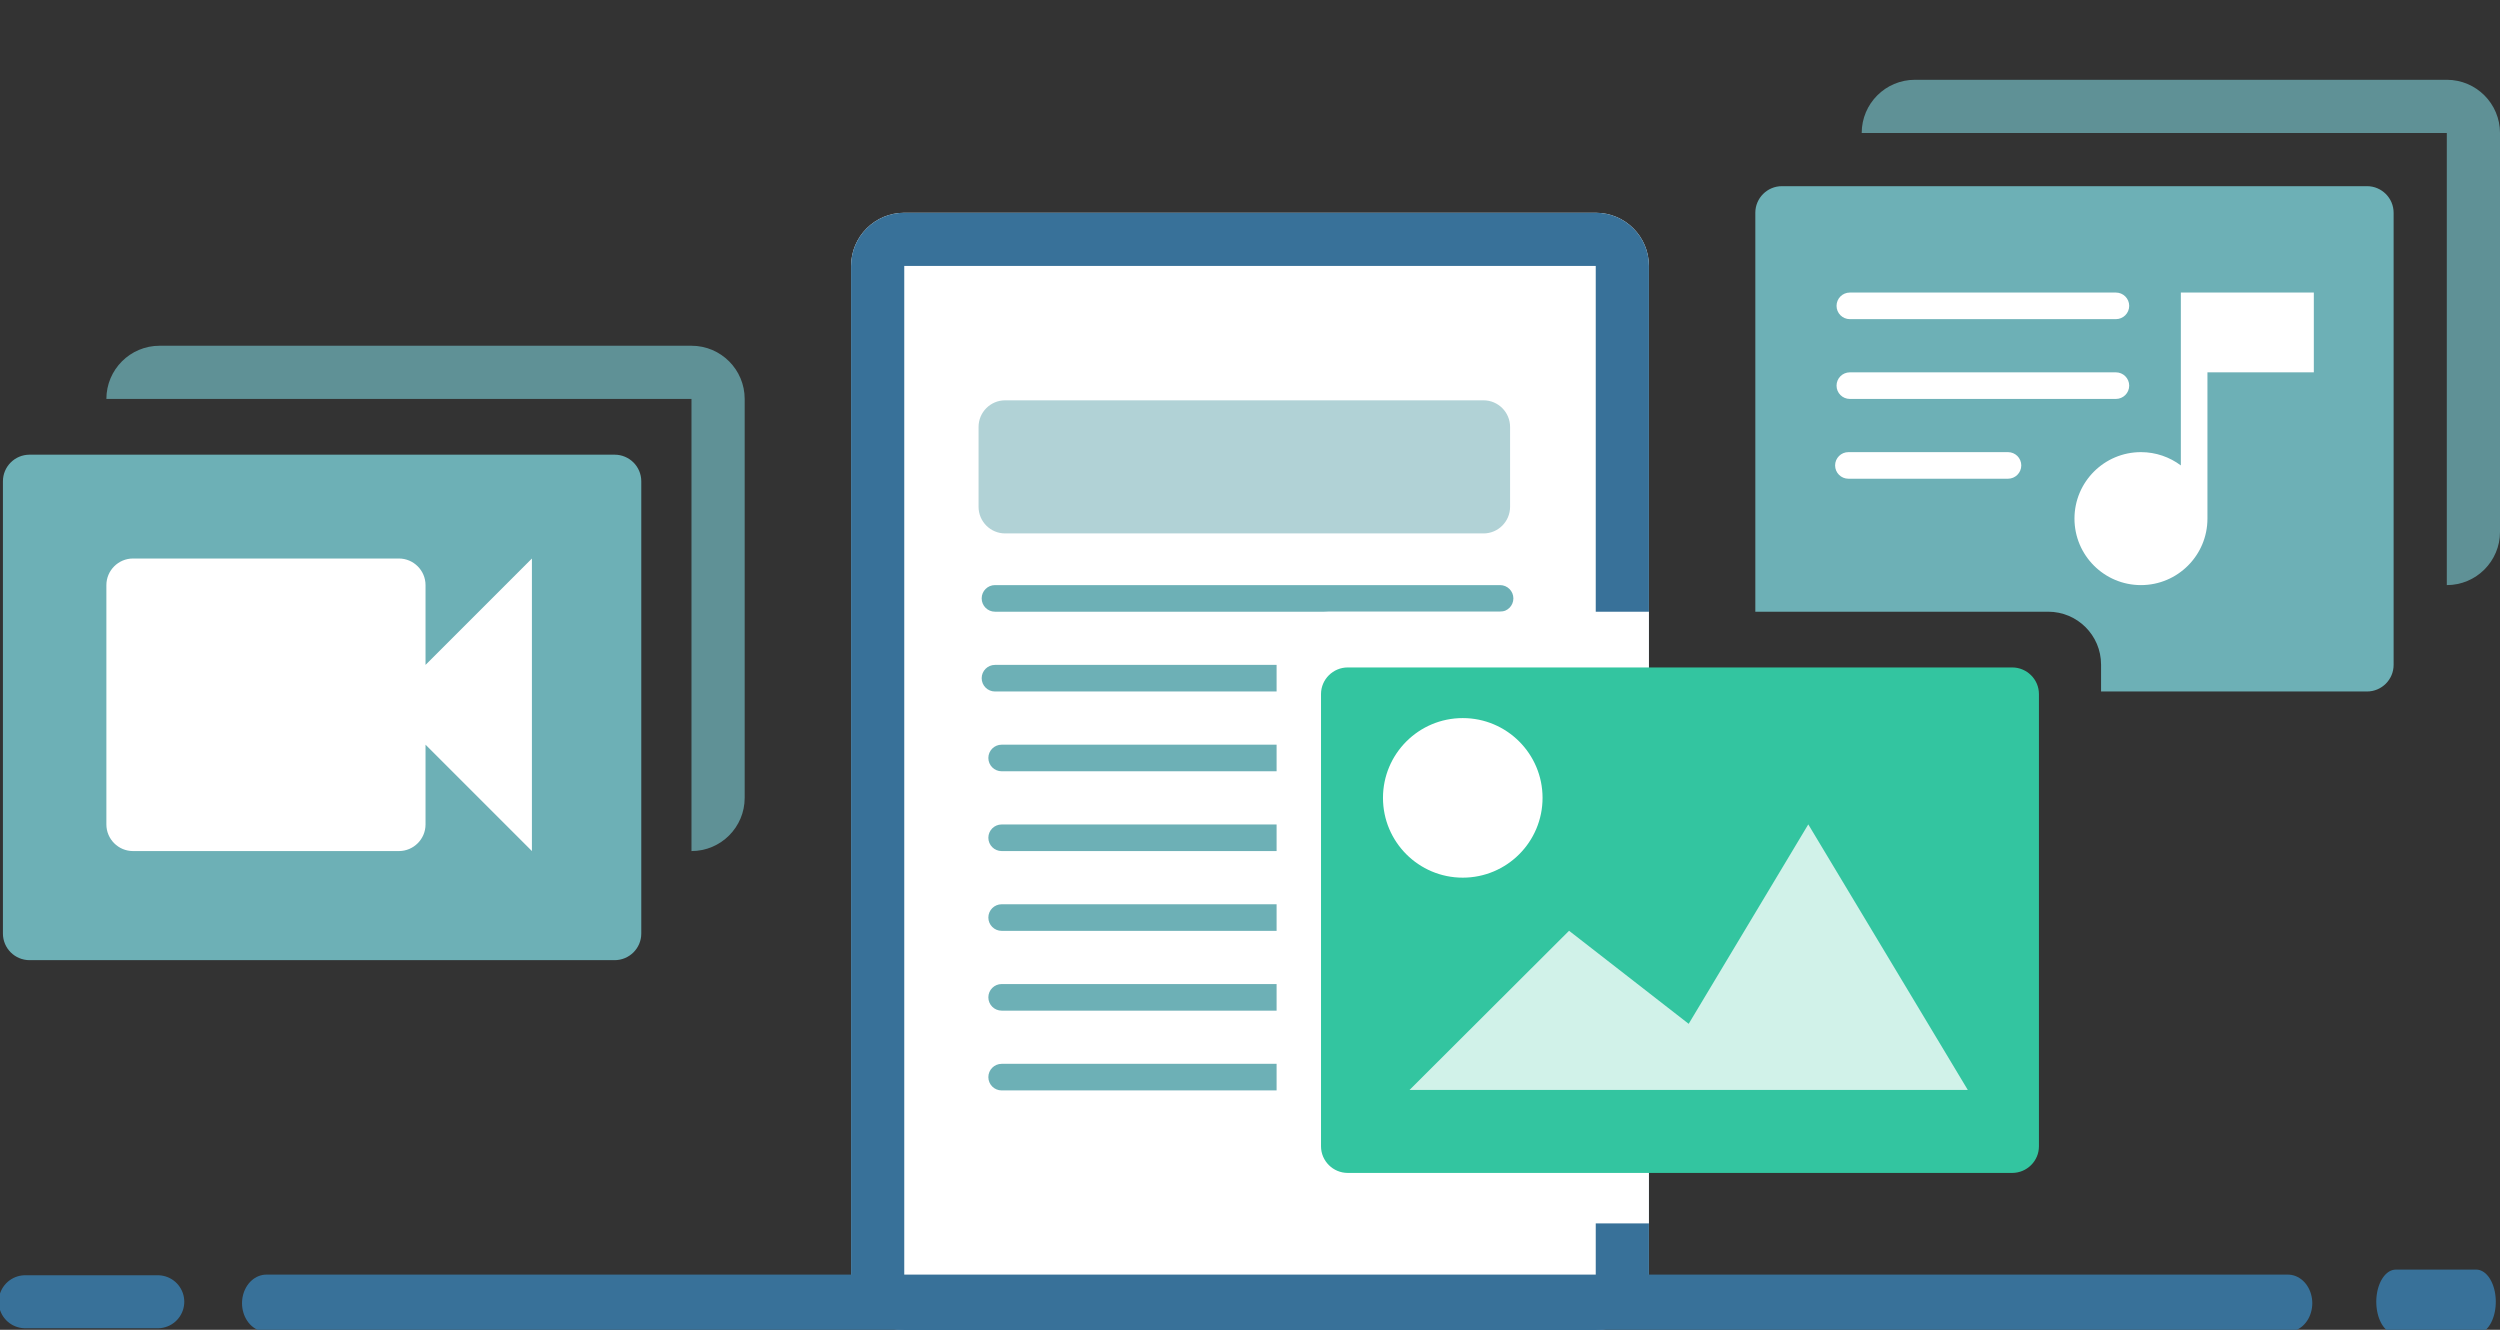
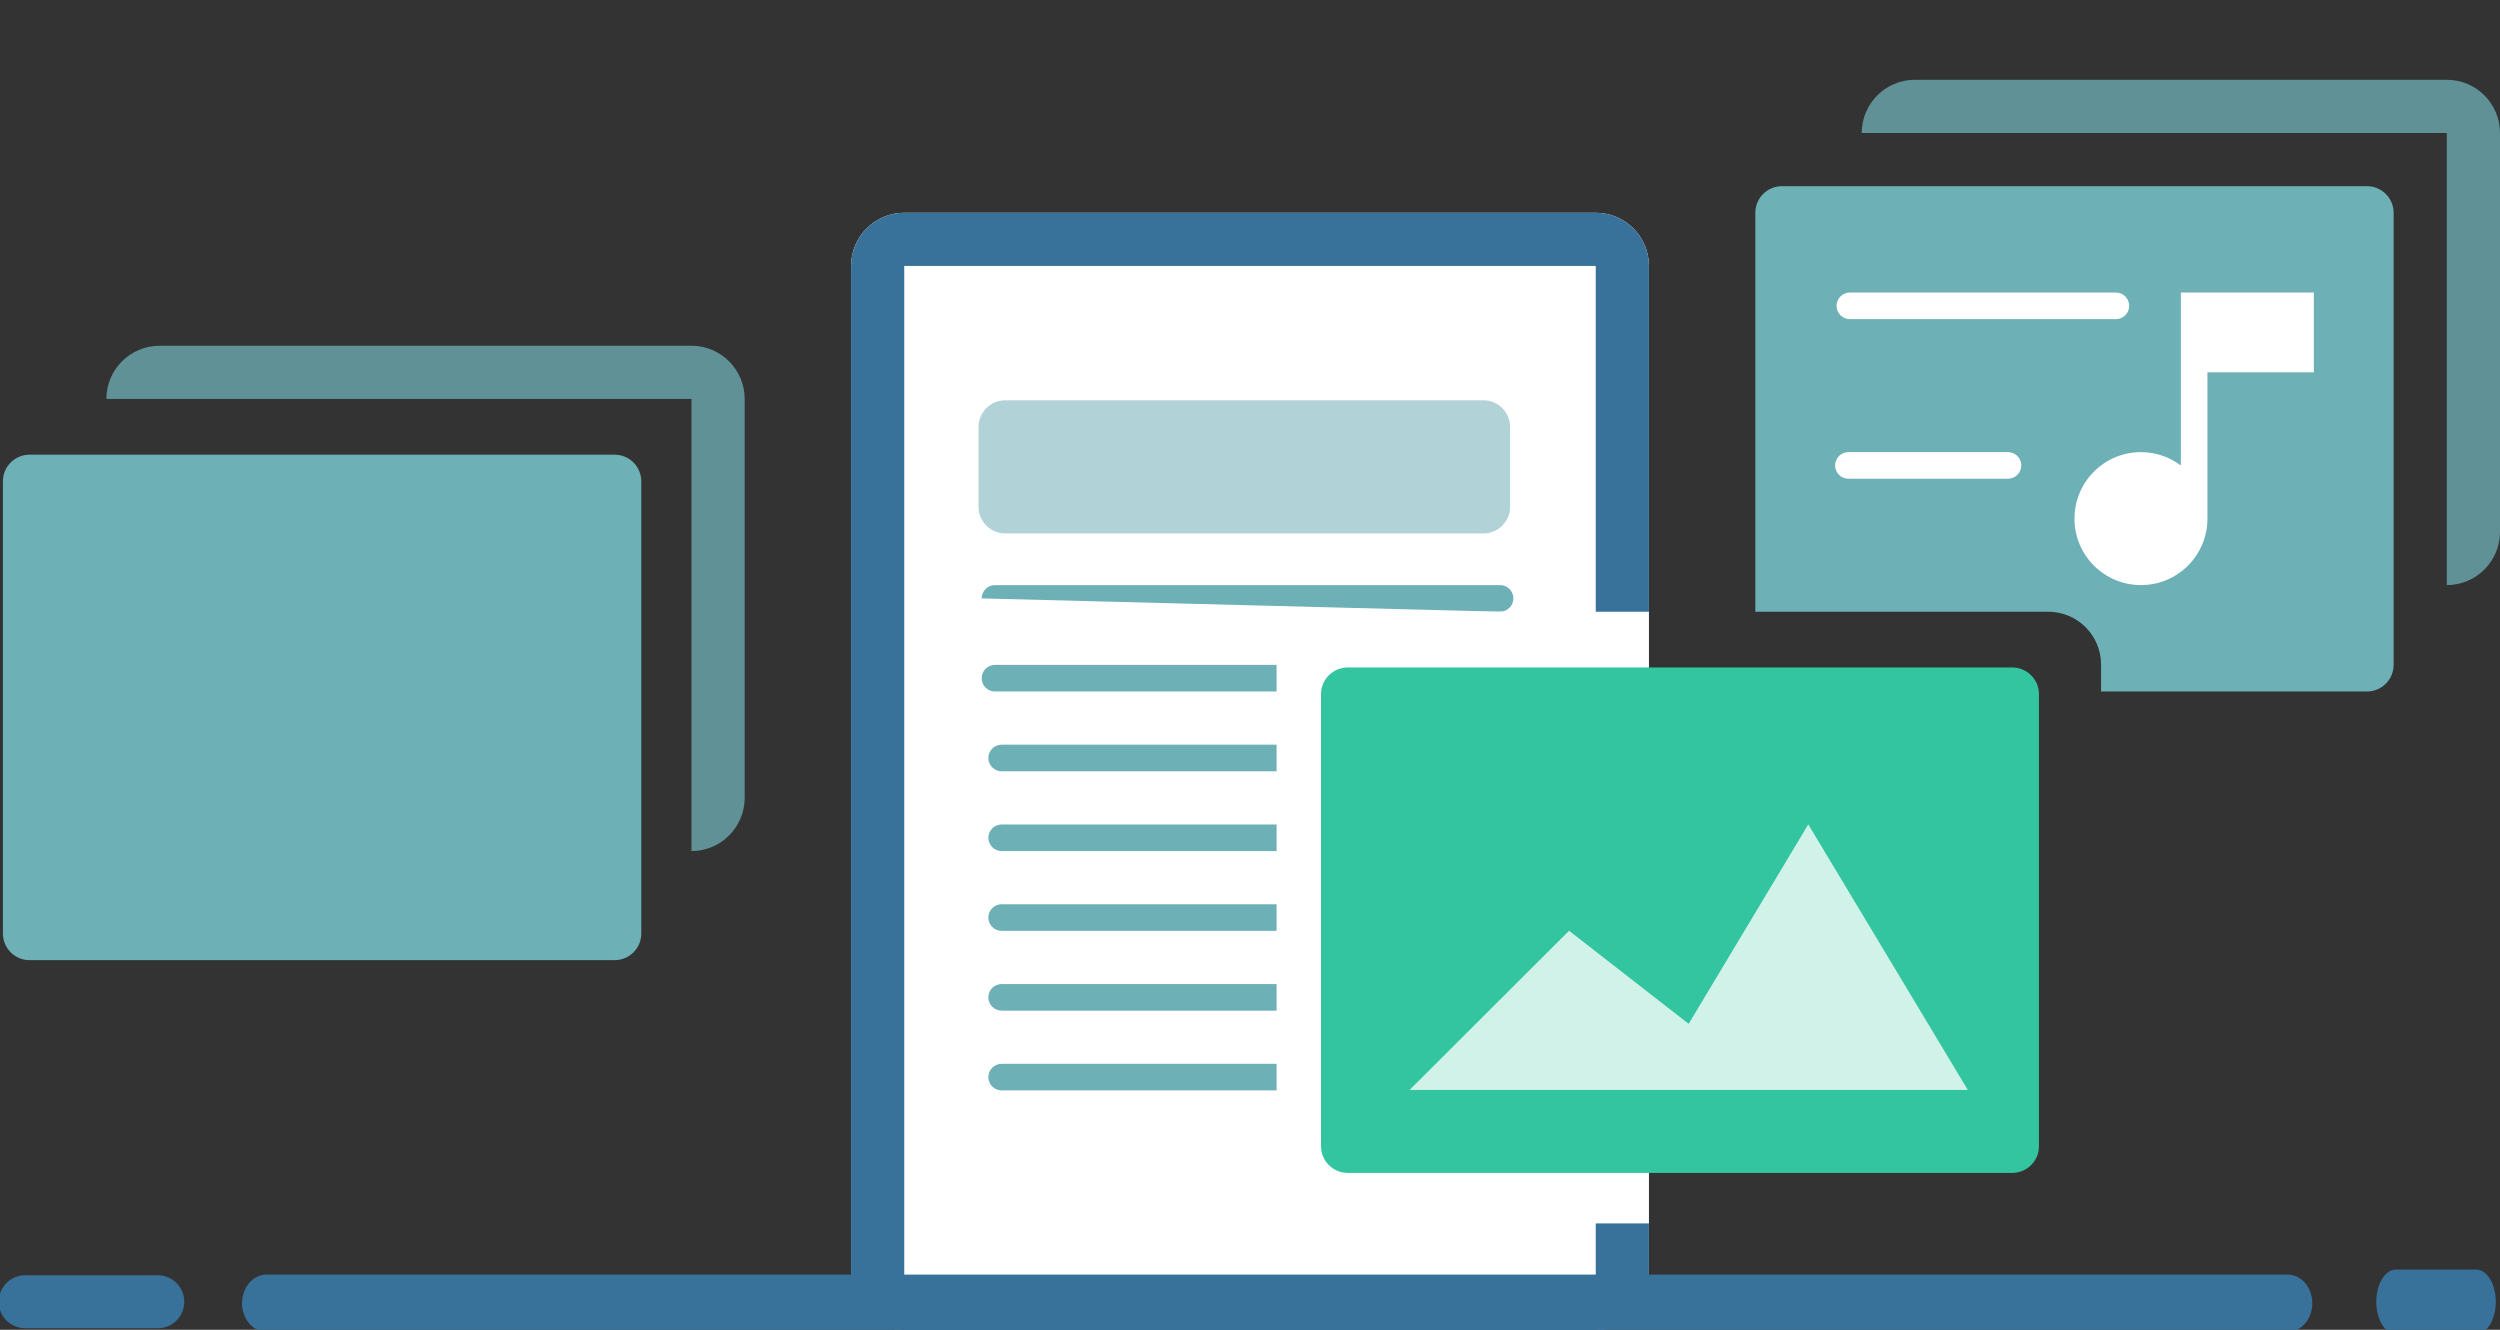
<svg xmlns="http://www.w3.org/2000/svg" xmlns:ns1="http://www.serif.com/" width="94" height="50" viewBox="0 0 94 50" version="1.1" xml:space="preserve" style="fill-rule:evenodd;clip-rule:evenodd;stroke-linecap:round;stroke-linejoin:round;stroke-miterlimit:1.5;">
  <rect x="0" y="0" width="94" height="50" fill="#333333" stroke="none" />
  <g id="Track-Content" ns1:id="Track Content" transform="matrix(1,0,0,1,-1168,-251)">
    <g transform="matrix(1.044,0,0,1,1168,251)">
      <rect x="0" y="0" width="90" height="50" style="fill:none;" />
    </g>
    <g transform="matrix(1,0,0,1,1093.01,264)">
      <g transform="matrix(0.625,0,0,1.291,104.49,-6.936)">
        <path d="M52,3.049C52,2.194 50.566,1.5 48.8,1.5L7.2,1.5C5.434,1.5 4,2.194 4,3.049L4,32.489C4,33.344 5.434,34.038 7.2,34.038L48.8,34.038C50.566,34.038 52,33.344 52,32.489L52,3.049Z" style="fill:white;" />
        <path d="M52,3.049C52,2.194 50.566,1.5 48.8,1.5L7.2,1.5C5.434,1.5 4,2.194 4,3.049L4,32.489C4,33.344 5.434,34.038 7.2,34.038L48.8,34.038C50.566,34.038 52,33.344 52,32.489L52,3.049ZM7.2,3.049C7.2,3.049 7.2,32.489 7.2,32.489C7.2,32.489 48.8,32.489 48.8,32.489C48.8,32.489 48.8,3.049 48.8,3.049L7.2,3.049Z" style="fill:rgb(56,113,153);" />
      </g>
      <g transform="matrix(1,0,0,1,-1113,-427)">
        <g>
          <g transform="matrix(0.429,0,0,0.5,1075.86,267)">
            <path d="M376,351C376,350.448 375.477,350 374.833,350L349.167,350C348.523,350 348,350.448 348,351C348,351.552 348.523,352 349.167,352L374.833,352C375.477,352 376,351.552 376,351Z" style="fill:rgb(109,176,182);" />
          </g>
          <g transform="matrix(0.429,0,0,0.5,1075.86,270)">
            <path d="M376,351C376,350.448 375.477,350 374.833,350L349.167,350C348.523,350 348,350.448 348,351C348,351.552 348.523,352 349.167,352L374.833,352C375.477,352 376,351.552 376,351Z" style="fill:rgb(109,176,182);" />
          </g>
          <g transform="matrix(0.429,0,0,0.5,1075.86,273)">
            <path d="M376,351C376,350.448 375.477,350 374.833,350L349.167,350C348.523,350 348,350.448 348,351C348,351.552 348.523,352 349.167,352L374.833,352C375.477,352 376,351.552 376,351Z" style="fill:rgb(109,176,182);" />
          </g>
          <g transform="matrix(0.429,0,0,0.5,1075.86,276)">
            <path d="M376,351C376,350.448 375.477,350 374.833,350L349.167,350C348.523,350 348,350.448 348,351C348,351.552 348.523,352 349.167,352L374.833,352C375.477,352 376,351.552 376,351Z" style="fill:rgb(109,176,182);" />
          </g>
          <g transform="matrix(0.429,0,0,0.5,1075.86,279)">
            <path d="M376,351C376,350.448 375.477,350 374.833,350L349.167,350C348.523,350 348,350.448 348,351C348,351.552 348.523,352 349.167,352L374.833,352C375.477,352 376,351.552 376,351Z" style="fill:rgb(109,176,182);" />
          </g>
          <g transform="matrix(0.714,0,0,0.5,976.429,264)">
            <path d="M376,351C376,350.448 375.686,350 375.3,350L348.7,350C348.314,350 348,350.448 348,351C348,351.552 348.314,352 348.7,352L375.3,352C375.686,352 376,351.552 376,351Z" style="fill:rgb(109,176,182);" />
          </g>
          <g transform="matrix(0.714,0,0,0.5,976.429,261)">
-             <path d="M376,351C376,350.448 375.686,350 375.3,350L348.7,350C348.314,350 348,350.448 348,351C348,351.552 348.314,352 348.7,352L375.3,352C375.686,352 376,351.552 376,351Z" style="fill:rgb(109,176,182);" />
+             <path d="M376,351C376,350.448 375.686,350 375.3,350L348.7,350C348.314,350 348,350.448 348,351L375.3,352C375.686,352 376,351.552 376,351Z" style="fill:rgb(109,176,182);" />
          </g>
        </g>
        <g transform="matrix(0.571,0,0,0.143,937,376.857)">
          <path d="M539,372C539,368.137 538.216,365 537.25,365L505.75,365C504.784,365 504,368.137 504,372L504,393C504,396.863 504.784,400 505.75,400L537.25,400C538.216,400 539,396.863 539,393L539,372Z" style="fill:rgb(177,210,214);" />
        </g>
      </g>
    </g>
    <g transform="matrix(0.854,0,0,1,944.876,0)">
      <path d="M273,300L362,300" style="fill:none;stroke:rgb(56,113,153);stroke-width:2.15px;" />
    </g>
    <g transform="matrix(0.056,0,0,0.056,1153.66,283.146)">
      <path d="M273,300L362,300" style="fill:none;stroke:rgb(56,113,153);stroke-width:35.6px;" />
    </g>
    <g transform="matrix(0.034,0,0,0.056,1248.8,283.146)">
      <path d="M273,300L362,300" style="fill:none;stroke:rgb(56,113,153);stroke-width:43.17px;" />
    </g>
    <g transform="matrix(1,0,0,1,452,54)">
      <path d="M808,202L786,202C786,200.896 786.896,200 788,200L808,200C809.104,200 810,200.896 810,202L810,217C810,218.104 809.104,219 808,219L808,202Z" style="fill:rgb(109,176,182);fill-opacity:0.75;" />
    </g>
    <g transform="matrix(1,0,0,1,-1,1)">
      <g transform="matrix(1,0,0,1,1,-1)">
        <path d="M1234,274L1234,259C1234,258.448 1234.45,258 1235,258L1257,258C1257.55,258 1258,258.448 1258,259L1258,276C1258,276.552 1257.55,277 1257,277L1247,277L1247,275.987C1247,274.89 1246.11,274 1245.01,274L1234,274Z" style="fill:rgb(109,176,182);" />
      </g>
      <g transform="matrix(1,0,0,1,-54,5.12159e-11)">
        <g transform="matrix(0.25,0,0,0.5,1205,92)">
          <path d="M376,351C376,350.448 375.104,350 374,350L350,350C348.896,350 348,350.448 348,351C348,351.552 348.896,352 350,352L374,352C375.104,352 376,351.552 376,351Z" style="fill:white;" />
        </g>
        <g transform="matrix(0.393,0,0,0.5,1155.29,89)">
-           <path d="M376,351C376,350.448 375.43,350 374.727,350L349.273,350C348.57,350 348,350.448 348,351C348,351.552 348.57,352 349.273,352L374.727,352C375.43,352 376,351.552 376,351Z" style="fill:white;" />
-         </g>
+           </g>
        <g transform="matrix(0.393,0,0,0.5,1155.29,86)">
          <path d="M376,351C376,350.448 375.43,350 374.727,350L349.273,350C348.57,350 348,350.448 348,351C348,351.552 348.57,352 349.273,352L374.727,352C375.43,352 376,351.552 376,351Z" style="fill:white;" />
        </g>
        <g transform="matrix(1,0,0,1,-1,0)">
          <path d="M1306,261L1311,261L1311,264L1307,264L1307,269.5C1307,270.88 1305.88,272 1304.5,272C1303.12,272 1302,270.88 1302,269.5C1302,268.12 1303.12,267 1304.5,267C1305.06,267 1305.58,267.186 1306,267.5L1306,261Z" style="fill:white;" />
        </g>
      </g>
    </g>
    <path d="M1230,274L1230,297L1217.99,297C1216.89,297 1216,296.11 1216,295.013L1216,275.987C1216,274.89 1216.89,274 1217.99,274L1230,274Z" style="fill:white;" />
    <g transform="matrix(1,0,0,1,-1,1)">
      <g transform="matrix(1.227,0,0,1.118,-264.773,-27.882)">
        <path d="M1231,271.895C1231,271.401 1230.63,271 1230.18,271L1209.82,271C1209.37,271 1209,271.401 1209,271.895L1209,287.105C1209,287.599 1209.37,288 1209.82,288L1230.18,288C1230.63,288 1231,287.599 1231,287.105L1231,271.895Z" style="fill:rgb(51,197,160);" />
      </g>
      <g transform="matrix(0.821,0,0,0.832,1212.79,261.029)">
        <path d="M18.522,28.807L24,33.013L29.478,24L36.783,36L11.217,36L18.522,28.807Z" style="fill:white;fill-opacity:0.77;fill-rule:nonzero;" />
      </g>
      <g transform="matrix(1,0,0,1,2,2)">
-         <circle cx="1222" cy="278" r="3" style="fill:white;" />
-       </g>
+         </g>
    </g>
    <g transform="matrix(1,0,0,1,-6,9)">
      <g transform="matrix(1.091,0,0,1.118,-144.909,-43.882)">
        <path d="M1231,271.895C1231,271.401 1230.59,271 1230.08,271L1209.92,271C1209.41,271 1209,271.401 1209,271.895L1209,287.105C1209,287.599 1209.41,288 1209.92,288L1230.08,288C1230.59,288 1231,287.599 1231,287.105L1231,271.895Z" style="fill:rgb(109,176,182);" />
      </g>
      <g transform="matrix(1,0,0,1,1173,256)">
-         <path d="M17,11L17,8C17,7.45 16.55,7 16,7L6,7C5.45,7 5,7.45 5,8L5,17C5,17.55 5.45,18 6,18L16,18C16.55,18 17,17.55 17,17L17,14L21,18L21,7L17,11Z" style="fill:white;fill-rule:nonzero;" />
-       </g>
+         </g>
    </g>
    <g transform="matrix(1,0,0,1,386,64)">
      <path d="M808,202L786,202C786,200.896 786.896,200 788,200L808,200C809.104,200 810,200.896 810,202L810,217C810,218.104 809.104,219 808,219L808,202Z" style="fill:rgb(109,176,182);fill-opacity:0.75;" />
    </g>
  </g>
</svg>